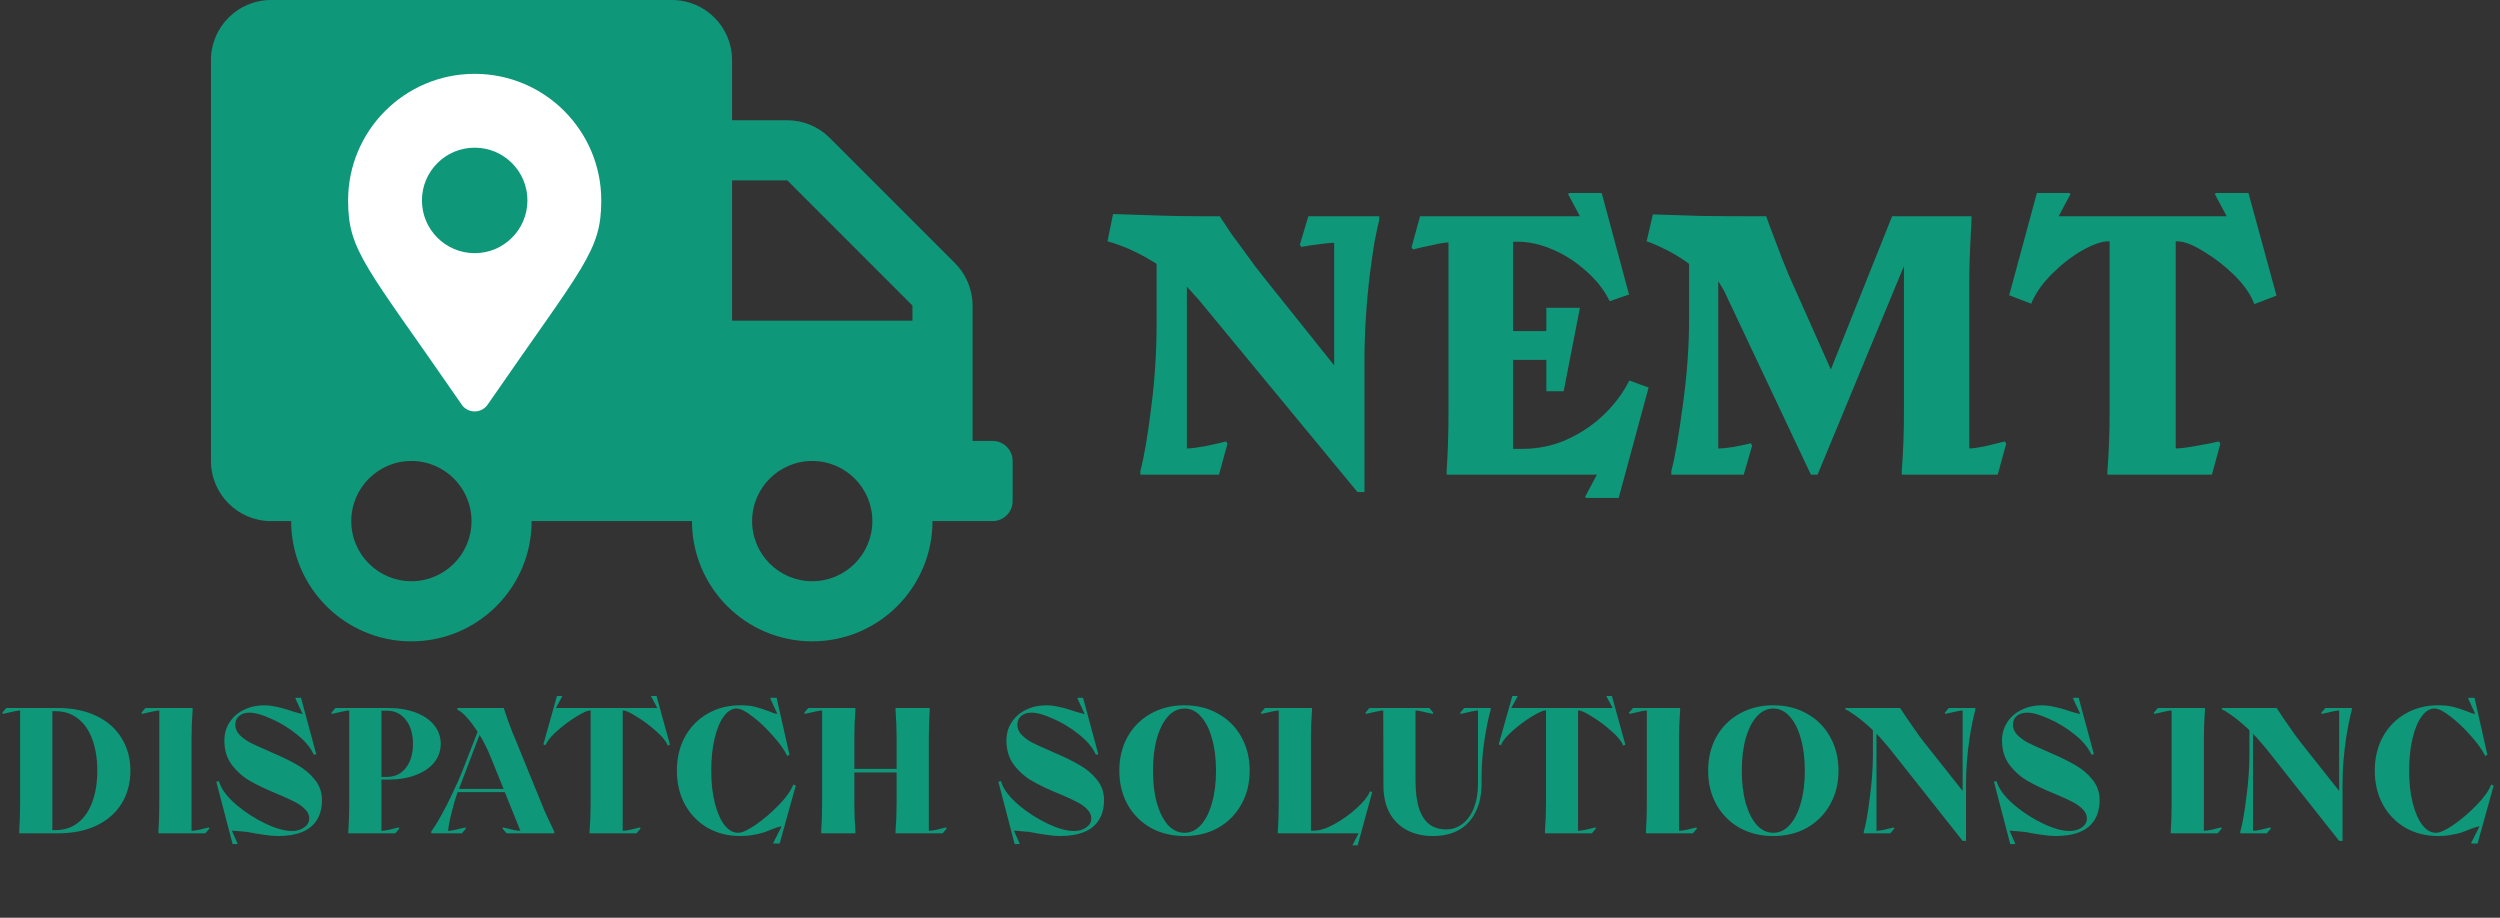
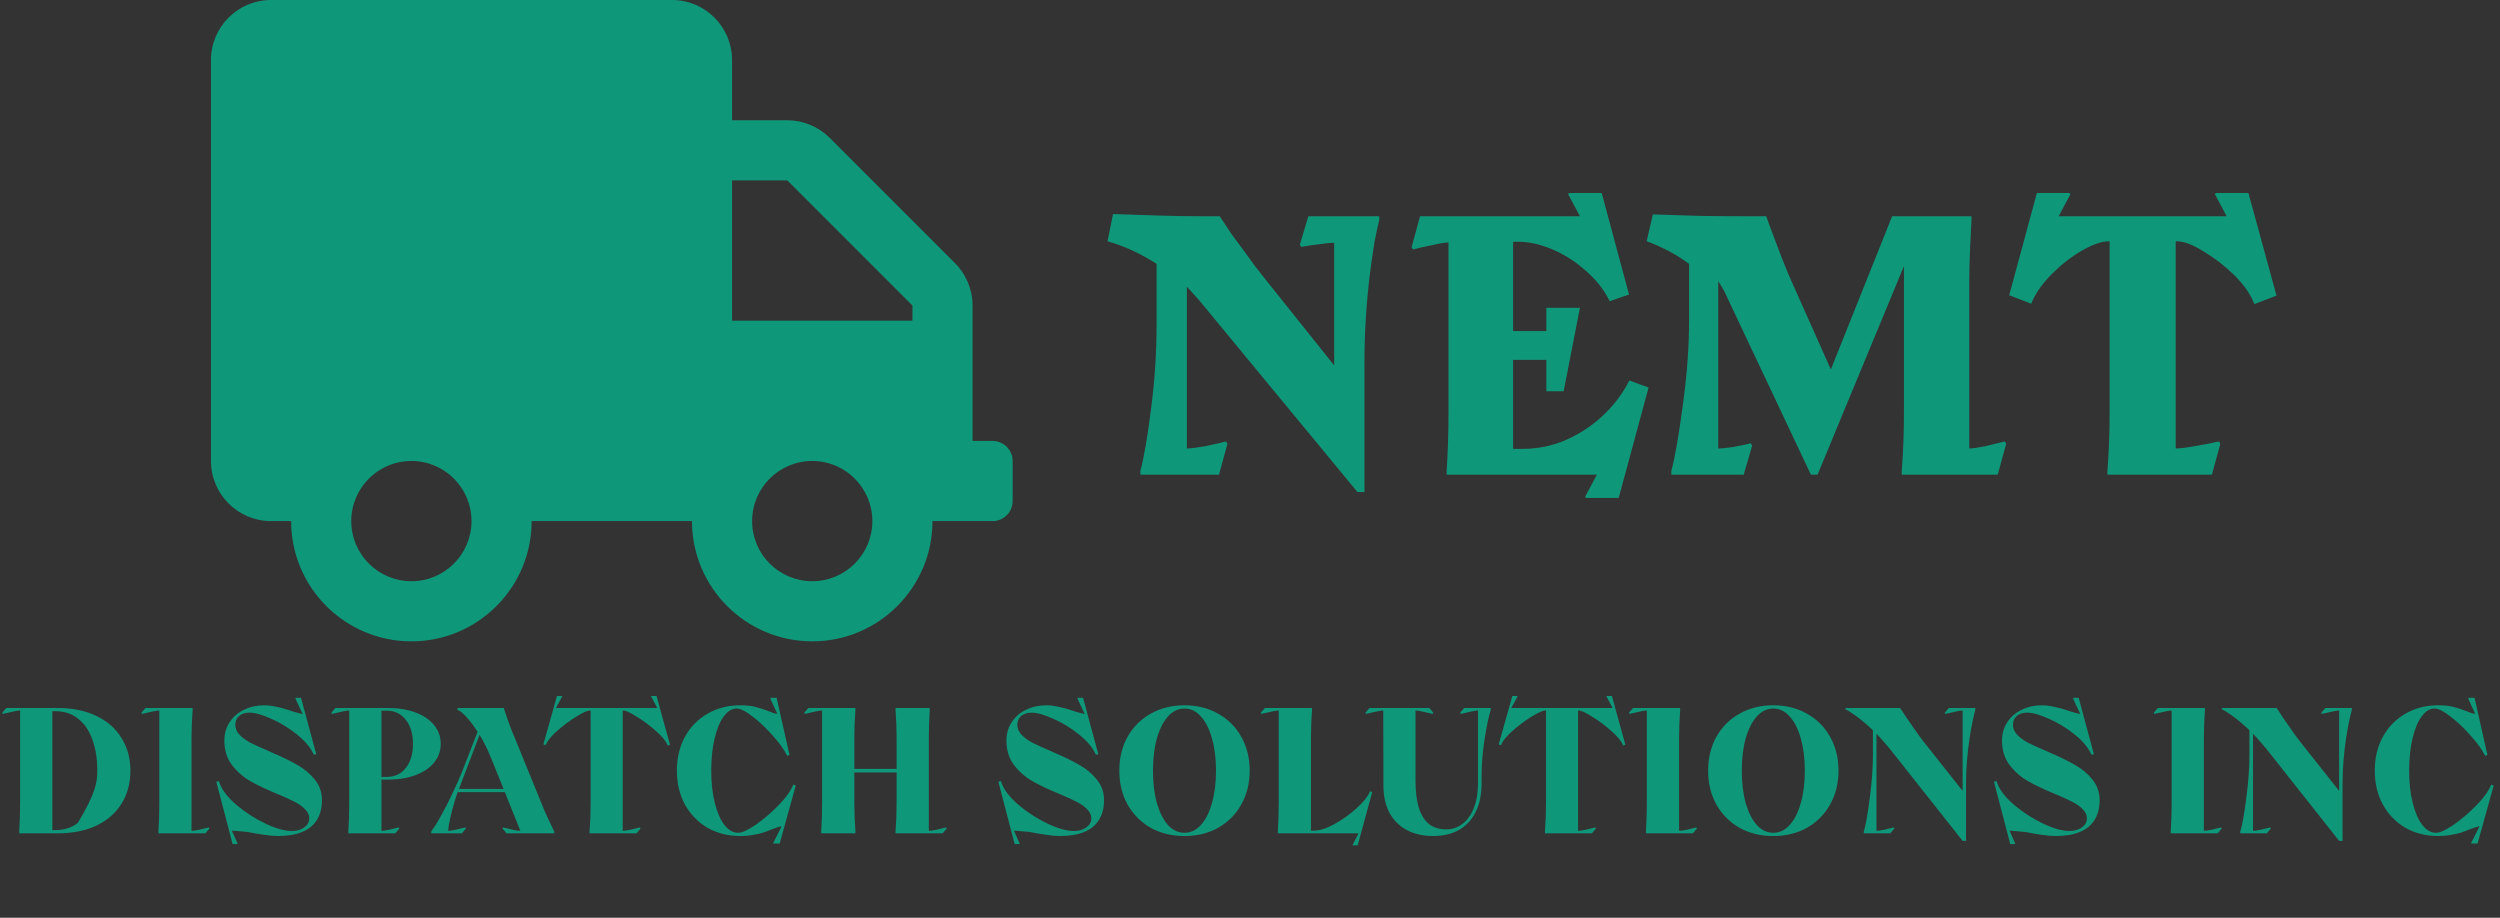
<svg xmlns="http://www.w3.org/2000/svg" width="237" height="87" viewBox="0 0 237 87" fill="none">
  <rect x="0" y="0" width="237" height="87" fill="#333333" stroke="none" />
-   <path d="M1.821 78.83C1.878 77.97 1.906 77.065 1.906 76.114V67.354C1.759 67.354 1.515 67.394 1.176 67.473C0.836 67.541 0.536 67.609 0.276 67.677L0.208 67.575L0.599 67.117H5.454C6.88 67.117 8.114 67.371 9.155 67.88C10.196 68.378 10.988 69.08 11.532 69.986C12.086 70.88 12.363 71.904 12.363 73.058C12.363 74.213 12.092 75.243 11.549 76.148C11.005 77.042 10.213 77.744 9.172 78.253C8.131 78.751 6.891 79 5.454 79H1.821V78.83ZM5.267 78.694C6.093 78.694 6.801 78.462 7.389 77.998C7.989 77.534 8.442 76.878 8.747 76.029C9.064 75.18 9.223 74.19 9.223 73.058C9.223 71.927 9.064 70.936 8.747 70.087C8.442 69.239 7.989 68.582 7.389 68.118C6.801 67.654 6.093 67.422 5.267 67.422H4.962V78.694H5.267ZM15.018 78.83C15.074 77.97 15.102 77.065 15.102 76.114V67.354C14.955 67.354 14.712 67.394 14.373 67.473C14.033 67.541 13.733 67.609 13.473 67.677L13.405 67.575L13.795 67.117H18.26V67.286C18.192 68.214 18.158 69.12 18.158 70.002V78.762C18.305 78.762 18.549 78.728 18.888 78.66C19.228 78.581 19.528 78.508 19.788 78.44L19.856 78.542L19.465 79H15.018V78.83ZM26.363 79.255C25.967 79.255 25.52 79.215 25.022 79.136C24.524 79.068 23.992 78.977 23.426 78.864C23.143 78.842 22.877 78.819 22.628 78.796C22.379 78.774 22.164 78.757 21.983 78.745L22.526 79.985L22.509 80.019H22.051L20.506 74.111L20.744 74.043L20.863 74.365C21.123 74.999 21.66 75.661 22.475 76.352C23.302 77.042 24.201 77.619 25.175 78.083C26.159 78.547 26.991 78.779 27.67 78.779C28.134 78.779 28.525 78.666 28.841 78.44C29.158 78.213 29.317 77.93 29.317 77.591C29.317 77.274 29.192 76.991 28.943 76.742C28.706 76.482 28.389 76.25 27.993 76.046C27.608 75.842 27.11 75.61 26.499 75.35C26.453 75.327 26.408 75.31 26.363 75.299C26.329 75.276 26.289 75.26 26.244 75.248C25.237 74.829 24.394 74.428 23.715 74.043C23.047 73.658 22.47 73.149 21.983 72.515C21.508 71.881 21.27 71.112 21.27 70.206C21.27 69.561 21.434 68.984 21.762 68.475C22.102 67.954 22.56 67.558 23.137 67.286C23.715 67.003 24.348 66.862 25.039 66.862C25.333 66.862 25.627 66.89 25.922 66.947C26.227 67.003 26.527 67.071 26.821 67.15C27.116 67.23 27.404 67.32 27.687 67.422C27.88 67.479 28.055 67.53 28.213 67.575C28.383 67.62 28.542 67.66 28.689 67.694L28.01 66.234L28.027 66.149H28.536L29.979 71.496L29.758 71.547L29.69 71.428C29.396 70.806 28.87 70.195 28.111 69.595C27.364 68.995 26.561 68.508 25.701 68.135C24.852 67.75 24.167 67.558 23.647 67.558C23.239 67.558 22.911 67.665 22.662 67.88C22.424 68.084 22.305 68.361 22.305 68.712C22.305 69.052 22.436 69.363 22.696 69.646C22.968 69.929 23.313 70.184 23.732 70.41C24.162 70.625 24.71 70.874 25.378 71.157L25.565 71.242L25.786 71.344C26.77 71.762 27.58 72.159 28.213 72.532C28.858 72.894 29.402 73.353 29.843 73.907C30.296 74.462 30.522 75.107 30.522 75.842C30.522 76.601 30.358 77.234 30.03 77.744C29.713 78.253 29.243 78.632 28.621 78.881C28.01 79.13 27.257 79.255 26.363 79.255ZM33.022 78.83C33.078 77.97 33.107 77.065 33.107 76.114V67.354C32.96 67.354 32.716 67.394 32.377 67.473C32.037 67.541 31.737 67.609 31.477 67.677L31.409 67.575L31.8 67.117H36.774C37.758 67.117 38.63 67.258 39.388 67.541C40.146 67.824 40.735 68.226 41.154 68.746C41.572 69.255 41.782 69.844 41.782 70.512C41.782 71.18 41.572 71.774 41.154 72.294C40.735 72.804 40.146 73.2 39.388 73.483C38.63 73.766 37.758 73.907 36.774 73.907H36.163V78.762C36.31 78.762 36.553 78.728 36.893 78.66C37.232 78.581 37.532 78.508 37.792 78.44L37.86 78.542L37.47 79H33.022V78.83ZM36.672 73.652C37.419 73.652 38.019 73.37 38.471 72.804C38.924 72.226 39.15 71.468 39.15 70.529C39.15 69.578 38.924 68.814 38.471 68.237C38.019 67.66 37.419 67.371 36.672 67.371H36.163V73.652H36.672ZM40.88 78.83C40.993 78.672 41.134 78.462 41.304 78.202C41.474 77.93 41.638 77.647 41.797 77.353C42.17 76.697 42.538 75.978 42.9 75.197C43.273 74.416 43.573 73.743 43.8 73.177L45.277 69.374C44.982 68.91 44.682 68.503 44.377 68.152C44.071 67.79 43.794 67.53 43.545 67.371C43.511 67.36 43.477 67.349 43.443 67.337C43.409 67.314 43.381 67.298 43.358 67.286L43.375 67.117C43.953 67.117 44.524 67.117 45.09 67.117C45.667 67.117 46.244 67.117 46.822 67.117H47.755C48.117 68.237 48.468 69.188 48.808 69.969L51.405 76.335C51.541 76.686 51.682 77.014 51.83 77.319C51.931 77.534 52.039 77.766 52.152 78.015C52.277 78.264 52.407 78.536 52.543 78.83V79H48.027L47.636 78.542L47.704 78.44L47.976 78.508C48.225 78.576 48.48 78.638 48.74 78.694C49.011 78.74 49.21 78.762 49.334 78.762L47.857 75.095H43.392C43.324 75.254 43.268 75.412 43.222 75.571C43.177 75.729 43.126 75.893 43.07 76.063C42.742 77.206 42.544 78.106 42.476 78.762C42.589 78.762 42.776 78.74 43.036 78.694C43.307 78.638 43.568 78.576 43.817 78.508C43.873 78.496 43.924 78.485 43.969 78.474C44.015 78.462 44.06 78.451 44.105 78.44L44.173 78.542L43.783 79H40.88V78.83ZM47.738 74.79L46.516 71.768C46.505 71.757 46.493 71.74 46.482 71.717C46.482 71.695 46.476 71.672 46.465 71.649C46.318 71.287 46.16 70.942 45.99 70.614C45.82 70.274 45.645 69.957 45.463 69.663L43.511 74.79H47.738ZM63.309 70.681L63.275 70.614C63.117 70.229 62.749 69.787 62.172 69.29C61.606 68.78 61.006 68.333 60.372 67.948C59.75 67.552 59.325 67.354 59.099 67.354H59.031V78.762C59.178 78.762 59.422 78.728 59.761 78.66C60.101 78.581 60.401 78.508 60.661 78.44L60.729 78.542L60.338 79H55.891V78.83C55.959 77.97 55.992 77.065 55.992 76.114V67.354H55.925C55.698 67.354 55.268 67.546 54.634 67.931C54.012 68.316 53.412 68.763 52.835 69.272C52.269 69.77 51.907 70.206 51.748 70.58L51.731 70.648L51.511 70.563L52.801 65.979H53.293L53.31 65.996L52.699 67.117H62.308L61.714 65.996L61.73 65.979H62.24L63.513 70.597L63.309 70.681ZM64.167 73.058C64.167 71.859 64.422 70.789 64.931 69.85C65.452 68.91 66.165 68.18 67.07 67.66C67.987 67.128 69.022 66.862 70.177 66.862C70.754 66.862 71.235 66.913 71.62 67.015C72.016 67.117 72.434 67.252 72.876 67.422C73.023 67.479 73.165 67.535 73.3 67.592C73.436 67.637 73.566 67.665 73.691 67.677L73.029 66.234L73.046 66.149H73.623L74.845 71.564L74.624 71.649C74.353 71.083 73.9 70.45 73.266 69.748C72.644 69.035 72.004 68.429 71.348 67.931C70.703 67.422 70.199 67.167 69.837 67.167C69.384 67.167 68.977 67.416 68.615 67.914C68.253 68.401 67.964 69.091 67.749 69.986C67.534 70.88 67.427 71.904 67.427 73.058C67.427 74.213 67.54 75.237 67.766 76.131C67.992 77.025 68.298 77.721 68.683 78.219C69.067 78.706 69.498 78.949 69.973 78.949C70.358 78.949 70.924 78.689 71.671 78.168C72.429 77.636 73.153 77.014 73.844 76.301C74.534 75.588 74.987 74.948 75.202 74.382L75.439 74.467L73.912 79.968H73.317V79.883L74.098 78.338C73.974 78.349 73.832 78.383 73.674 78.44C73.527 78.496 73.368 78.553 73.198 78.609C72.927 78.723 72.644 78.83 72.35 78.932C72.055 79.023 71.727 79.096 71.365 79.153C71.003 79.221 70.607 79.255 70.177 79.255C69.022 79.255 67.987 78.994 67.07 78.474C66.165 77.942 65.452 77.206 64.931 76.267C64.422 75.327 64.167 74.258 64.167 73.058ZM89.751 78.542L89.361 79H84.896V78.83C84.964 77.97 84.998 77.065 84.998 76.114V73.228H80.991V76.114C80.991 76.986 81.025 77.891 81.093 78.83V79H77.85V78.83C77.907 77.97 77.935 77.065 77.935 76.114V67.354C77.788 67.354 77.545 67.394 77.205 67.473C76.866 67.541 76.566 67.609 76.306 67.677L76.238 67.575L76.628 67.117H81.093V67.286C81.025 68.214 80.991 69.12 80.991 70.002V72.888H84.998V70.002C84.998 69.04 84.964 68.135 84.896 67.286V67.117H88.138V67.286C88.082 68.214 88.053 69.12 88.053 70.002V78.762C88.2 78.762 88.444 78.728 88.783 78.66C89.123 78.581 89.423 78.508 89.683 78.44L89.751 78.542ZM100.502 79.255C100.106 79.255 99.659 79.215 99.161 79.136C98.663 79.068 98.131 78.977 97.565 78.864C97.282 78.842 97.016 78.819 96.767 78.796C96.519 78.774 96.303 78.757 96.122 78.745L96.666 79.985L96.649 80.019H96.19L94.645 74.111L94.883 74.043L95.002 74.365C95.262 74.999 95.8 75.661 96.615 76.352C97.441 77.042 98.341 77.619 99.314 78.083C100.299 78.547 101.13 78.779 101.81 78.779C102.274 78.779 102.664 78.666 102.981 78.44C103.298 78.213 103.456 77.93 103.456 77.591C103.456 77.274 103.332 76.991 103.083 76.742C102.845 76.482 102.528 76.25 102.132 76.046C101.747 75.842 101.249 75.61 100.638 75.35C100.593 75.327 100.548 75.31 100.502 75.299C100.468 75.276 100.429 75.26 100.384 75.248C99.376 74.829 98.533 74.428 97.854 74.043C97.186 73.658 96.609 73.149 96.122 72.515C95.647 71.881 95.409 71.112 95.409 70.206C95.409 69.561 95.573 68.984 95.902 68.475C96.241 67.954 96.7 67.558 97.277 67.286C97.854 67.003 98.488 66.862 99.178 66.862C99.472 66.862 99.767 66.89 100.061 66.947C100.367 67.003 100.666 67.071 100.961 67.15C101.255 67.23 101.544 67.32 101.827 67.422C102.019 67.479 102.194 67.53 102.353 67.575C102.523 67.62 102.681 67.66 102.828 67.694L102.149 66.234L102.166 66.149H102.675L104.118 71.496L103.898 71.547L103.83 71.428C103.535 70.806 103.009 70.195 102.251 69.595C101.504 68.995 100.7 68.508 99.84 68.135C98.991 67.75 98.307 67.558 97.786 67.558C97.379 67.558 97.05 67.665 96.802 67.88C96.564 68.084 96.445 68.361 96.445 68.712C96.445 69.052 96.575 69.363 96.835 69.646C97.107 69.929 97.452 70.184 97.871 70.41C98.301 70.625 98.85 70.874 99.518 71.157L99.704 71.242L99.925 71.344C100.91 71.762 101.719 72.159 102.353 72.532C102.998 72.894 103.541 73.353 103.983 73.907C104.435 74.462 104.662 75.107 104.662 75.842C104.662 76.601 104.497 77.234 104.169 77.744C103.852 78.253 103.383 78.632 102.76 78.881C102.149 79.13 101.396 79.255 100.502 79.255ZM112.29 79.255C111.091 79.255 110.021 78.994 109.082 78.474C108.154 77.942 107.424 77.206 106.892 76.267C106.371 75.327 106.111 74.258 106.111 73.058C106.111 71.859 106.371 70.789 106.892 69.85C107.424 68.91 108.154 68.18 109.082 67.66C110.021 67.128 111.091 66.862 112.29 66.862C113.49 66.862 114.554 67.128 115.482 67.66C116.421 68.18 117.151 68.91 117.672 69.85C118.204 70.789 118.47 71.859 118.47 73.058C118.47 74.258 118.204 75.327 117.672 76.267C117.151 77.206 116.421 77.942 115.482 78.474C114.554 78.994 113.49 79.255 112.29 79.255ZM112.29 78.949C112.879 78.949 113.394 78.706 113.835 78.219C114.288 77.721 114.639 77.031 114.888 76.148C115.148 75.254 115.278 74.224 115.278 73.058C115.278 71.892 115.148 70.868 114.888 69.986C114.639 69.091 114.288 68.401 113.835 67.914C113.394 67.416 112.879 67.167 112.29 67.167C111.702 67.167 111.181 67.416 110.728 67.914C110.287 68.401 109.936 69.091 109.676 69.986C109.427 70.868 109.302 71.892 109.302 73.058C109.302 74.224 109.427 75.254 109.676 76.148C109.936 77.031 110.287 77.721 110.728 78.219C111.181 78.706 111.702 78.949 112.29 78.949ZM128.216 80.12L128.794 79H121.137V78.83C121.194 77.97 121.222 77.065 121.222 76.114V67.354C121.075 67.354 120.832 67.394 120.492 67.473C120.152 67.541 119.853 67.609 119.592 67.677L119.524 67.575L119.915 67.117H124.38V67.286C124.312 68.214 124.278 69.12 124.278 70.002V78.745H124.583C125.115 78.745 125.76 78.536 126.519 78.117C127.288 77.687 127.99 77.183 128.624 76.606C129.269 76.018 129.676 75.508 129.846 75.078L129.88 75.01L130.084 75.095L128.709 80.137H128.216V80.12ZM135.836 79.255C134.885 79.255 134.053 79.062 133.34 78.677C132.638 78.293 132.095 77.744 131.71 77.031C131.337 76.306 131.15 75.463 131.15 74.501L131.133 67.354C130.986 67.354 130.743 67.394 130.403 67.473C130.064 67.541 129.764 67.609 129.503 67.677L129.436 67.575L129.826 67.117H135.496L135.887 67.575L135.819 67.677C135.558 67.609 135.258 67.541 134.919 67.473C134.579 67.394 134.336 67.354 134.189 67.354V73.941C134.189 75.061 134.302 75.967 134.529 76.657C134.766 77.348 135.1 77.851 135.53 78.168C135.96 78.474 136.486 78.626 137.109 78.626C137.686 78.626 138.207 78.445 138.671 78.083C139.135 77.721 139.491 77.212 139.74 76.555C139.989 75.899 140.114 75.146 140.114 74.297V67.354C139.967 67.354 139.723 67.394 139.384 67.473C139.044 67.541 138.744 67.609 138.484 67.677L138.416 67.575L138.807 67.117H141.319V67.286C141.138 67.875 140.946 68.791 140.742 70.036C140.549 71.281 140.453 72.509 140.453 73.72V74.297C140.453 75.327 140.267 76.216 139.893 76.963C139.531 77.71 139.005 78.281 138.314 78.677C137.624 79.062 136.798 79.255 135.836 79.255ZM153.878 70.681L153.844 70.614C153.686 70.229 153.318 69.787 152.741 69.29C152.175 68.78 151.575 68.333 150.941 67.948C150.319 67.552 149.894 67.354 149.668 67.354H149.6V78.762C149.747 78.762 149.99 78.728 150.33 78.66C150.67 78.581 150.969 78.508 151.23 78.44L151.298 78.542L150.907 79H146.459V78.83C146.527 77.97 146.561 77.065 146.561 76.114V67.354H146.493C146.267 67.354 145.837 67.546 145.203 67.931C144.581 68.316 143.981 68.763 143.404 69.272C142.838 69.77 142.476 70.206 142.317 70.58L142.3 70.648L142.079 70.563L143.37 65.979H143.862L143.879 65.996L143.268 67.117H152.876L152.282 65.996L152.299 65.979H152.809L154.082 70.597L153.878 70.681ZM156.035 78.83C156.092 77.97 156.12 77.065 156.12 76.114V67.354C155.973 67.354 155.729 67.394 155.39 67.473C155.05 67.541 154.75 67.609 154.49 67.677L154.422 67.575L154.813 67.117H159.278V67.286C159.21 68.214 159.176 69.12 159.176 70.002V78.762C159.323 78.762 159.566 78.728 159.906 78.66C160.245 78.581 160.545 78.508 160.805 78.44L160.873 78.542L160.483 79H156.035V78.83ZM168.11 79.255C166.911 79.255 165.841 78.994 164.902 78.474C163.974 77.942 163.244 77.206 162.712 76.267C162.191 75.327 161.931 74.258 161.931 73.058C161.931 71.859 162.191 70.789 162.712 69.85C163.244 68.91 163.974 68.18 164.902 67.66C165.841 67.128 166.911 66.862 168.11 66.862C169.31 66.862 170.374 67.128 171.302 67.66C172.241 68.18 172.971 68.91 173.492 69.85C174.024 70.789 174.29 71.859 174.29 73.058C174.29 74.258 174.024 75.327 173.492 76.267C172.971 77.206 172.241 77.942 171.302 78.474C170.374 78.994 169.31 79.255 168.11 79.255ZM168.11 78.949C168.699 78.949 169.214 78.706 169.655 78.219C170.108 77.721 170.459 77.031 170.708 76.148C170.968 75.254 171.098 74.224 171.098 73.058C171.098 71.892 170.968 70.868 170.708 69.986C170.459 69.091 170.108 68.401 169.655 67.914C169.214 67.416 168.699 67.167 168.11 67.167C167.522 67.167 167.001 67.416 166.549 67.914C166.107 68.401 165.756 69.091 165.496 69.986C165.247 70.868 165.122 71.892 165.122 73.058C165.122 74.224 165.247 75.254 165.496 76.148C165.756 77.031 166.107 77.721 166.549 78.219C167.001 78.706 167.522 78.949 168.11 78.949ZM179.113 70.936C178.898 70.676 178.689 70.433 178.485 70.206C178.281 69.969 178.083 69.754 177.891 69.561V78.762C178.038 78.762 178.281 78.728 178.621 78.66C178.96 78.581 179.26 78.508 179.521 78.44L179.589 78.542L179.198 79H176.686V78.83C176.867 78.264 177.053 77.223 177.246 75.707C177.45 74.179 177.551 72.826 177.551 71.649V69.222C176.782 68.486 176.035 67.892 175.31 67.439C175.243 67.405 175.18 67.371 175.124 67.337C175.056 67.303 174.994 67.275 174.937 67.252L174.954 67.117C175.678 67.117 176.403 67.117 177.127 67.117C177.863 67.117 178.593 67.117 179.317 67.117H180.132C180.324 67.411 180.522 67.711 180.726 68.016C180.941 68.322 181.156 68.633 181.371 68.95C181.575 69.233 181.762 69.499 181.931 69.748C182.112 69.986 182.277 70.201 182.424 70.393L186.057 74.977V67.354C185.909 67.354 185.666 67.394 185.327 67.473C184.987 67.541 184.687 67.609 184.427 67.677L184.359 67.575L184.749 67.117H187.262V67.286C187.171 67.603 187.081 67.988 186.99 68.441C186.9 68.882 186.809 69.386 186.719 69.951C186.492 71.479 186.379 72.911 186.379 74.247V79.713H186.057L179.113 70.936ZM194.884 79.255C194.488 79.255 194.041 79.215 193.543 79.136C193.045 79.068 192.513 78.977 191.947 78.864C191.664 78.842 191.398 78.819 191.149 78.796C190.9 78.774 190.685 78.757 190.504 78.745L191.048 79.985L191.031 80.019H190.572L189.027 74.111L189.265 74.043L189.384 74.365C189.644 74.999 190.182 75.661 190.997 76.352C191.823 77.042 192.723 77.619 193.696 78.083C194.681 78.547 195.512 78.779 196.191 78.779C196.655 78.779 197.046 78.666 197.363 78.44C197.68 78.213 197.838 77.93 197.838 77.591C197.838 77.274 197.714 76.991 197.465 76.742C197.227 76.482 196.91 76.25 196.514 76.046C196.129 75.842 195.631 75.61 195.02 75.35C194.975 75.327 194.93 75.31 194.884 75.299C194.85 75.276 194.811 75.26 194.765 75.248C193.758 74.829 192.915 74.428 192.236 74.043C191.568 73.658 190.991 73.149 190.504 72.515C190.029 71.881 189.791 71.112 189.791 70.206C189.791 69.561 189.955 68.984 190.284 68.475C190.623 67.954 191.082 67.558 191.659 67.286C192.236 67.003 192.87 66.862 193.56 66.862C193.854 66.862 194.149 66.89 194.443 66.947C194.748 67.003 195.048 67.071 195.343 67.15C195.637 67.23 195.925 67.32 196.208 67.422C196.401 67.479 196.576 67.53 196.735 67.575C196.904 67.62 197.063 67.66 197.21 67.694L196.531 66.234L196.548 66.149H197.057L198.5 71.496L198.28 71.547L198.212 71.428C197.917 70.806 197.391 70.195 196.633 69.595C195.886 68.995 195.082 68.508 194.222 68.135C193.373 67.75 192.689 67.558 192.168 67.558C191.761 67.558 191.432 67.665 191.183 67.88C190.946 68.084 190.827 68.361 190.827 68.712C190.827 69.052 190.957 69.363 191.217 69.646C191.489 69.929 191.834 70.184 192.253 70.41C192.683 70.625 193.232 70.874 193.9 71.157L194.086 71.242L194.307 71.344C195.292 71.762 196.101 72.159 196.735 72.532C197.38 72.894 197.923 73.353 198.364 73.907C198.817 74.462 199.043 75.107 199.043 75.842C199.043 76.601 198.879 77.234 198.551 77.744C198.234 78.253 197.765 78.632 197.142 78.881C196.531 79.13 195.778 79.255 194.884 79.255ZM205.787 78.83C205.844 77.97 205.872 77.065 205.872 76.114V67.354C205.725 67.354 205.482 67.394 205.142 67.473C204.803 67.541 204.503 67.609 204.243 67.677L204.175 67.575L204.565 67.117H209.03V67.286C208.962 68.214 208.928 69.12 208.928 70.002V78.762C209.075 78.762 209.318 78.728 209.658 78.66C209.998 78.581 210.297 78.508 210.558 78.44L210.626 78.542L210.235 79H205.787V78.83ZM214.807 70.936C214.592 70.676 214.383 70.433 214.179 70.206C213.975 69.969 213.777 69.754 213.585 69.561V78.762C213.732 78.762 213.975 78.728 214.315 78.66C214.654 78.581 214.954 78.508 215.214 78.44L215.282 78.542L214.892 79H212.379V78.83C212.56 78.264 212.747 77.223 212.94 75.707C213.143 74.179 213.245 72.826 213.245 71.649V69.222C212.475 68.486 211.729 67.892 211.004 67.439C210.936 67.405 210.874 67.371 210.817 67.337C210.75 67.303 210.687 67.275 210.631 67.252L210.648 67.117C211.372 67.117 212.096 67.117 212.821 67.117C213.556 67.117 214.286 67.117 215.011 67.117H215.826C216.018 67.411 216.216 67.711 216.42 68.016C216.635 68.322 216.85 68.633 217.065 68.95C217.269 69.233 217.455 69.499 217.625 69.748C217.806 69.986 217.97 70.201 218.117 70.393L221.75 74.977V67.354C221.603 67.354 221.36 67.394 221.02 67.473C220.681 67.541 220.381 67.609 220.121 67.677L220.053 67.575L220.443 67.117H222.956V67.286C222.865 67.603 222.775 67.988 222.684 68.441C222.593 68.882 222.503 69.386 222.412 69.951C222.186 71.479 222.073 72.911 222.073 74.247V79.713H221.75L214.807 70.936ZM225.128 73.058C225.128 71.859 225.383 70.789 225.892 69.85C226.413 68.91 227.126 68.18 228.031 67.66C228.948 67.128 229.984 66.862 231.138 66.862C231.715 66.862 232.196 66.913 232.581 67.015C232.977 67.117 233.396 67.252 233.837 67.422C233.985 67.479 234.126 67.535 234.262 67.592C234.398 67.637 234.528 67.665 234.652 67.677L233.99 66.234L234.007 66.149H234.584L235.807 71.564L235.586 71.649C235.314 71.083 234.862 70.45 234.228 69.748C233.605 69.035 232.966 68.429 232.31 67.931C231.664 67.422 231.161 67.167 230.799 67.167C230.346 67.167 229.938 67.416 229.576 67.914C229.214 68.401 228.926 69.091 228.711 69.986C228.495 70.88 228.388 71.904 228.388 73.058C228.388 74.213 228.501 75.237 228.727 76.131C228.954 77.025 229.259 77.721 229.644 78.219C230.029 78.706 230.459 78.949 230.934 78.949C231.319 78.949 231.885 78.689 232.632 78.168C233.39 77.636 234.115 77.014 234.805 76.301C235.495 75.588 235.948 74.948 236.163 74.382L236.401 74.467L234.873 79.968H234.279V79.883L235.06 78.338C234.935 78.349 234.794 78.383 234.635 78.44C234.488 78.496 234.33 78.553 234.16 78.609C233.888 78.723 233.605 78.83 233.311 78.932C233.017 79.023 232.689 79.096 232.326 79.153C231.964 79.221 231.568 79.255 231.138 79.255C229.984 79.255 228.948 78.994 228.031 78.474C227.126 77.942 226.413 77.206 225.892 76.267C225.383 75.327 225.128 74.258 225.128 73.058Z" fill="#0F9779" />
+   <path d="M1.821 78.83C1.878 77.97 1.906 77.065 1.906 76.114V67.354C1.759 67.354 1.515 67.394 1.176 67.473C0.836 67.541 0.536 67.609 0.276 67.677L0.208 67.575L0.599 67.117H5.454C6.88 67.117 8.114 67.371 9.155 67.88C10.196 68.378 10.988 69.08 11.532 69.986C12.086 70.88 12.363 71.904 12.363 73.058C12.363 74.213 12.092 75.243 11.549 76.148C11.005 77.042 10.213 77.744 9.172 78.253C8.131 78.751 6.891 79 5.454 79H1.821V78.83ZM5.267 78.694C6.093 78.694 6.801 78.462 7.389 77.998C9.064 75.18 9.223 74.19 9.223 73.058C9.223 71.927 9.064 70.936 8.747 70.087C8.442 69.239 7.989 68.582 7.389 68.118C6.801 67.654 6.093 67.422 5.267 67.422H4.962V78.694H5.267ZM15.018 78.83C15.074 77.97 15.102 77.065 15.102 76.114V67.354C14.955 67.354 14.712 67.394 14.373 67.473C14.033 67.541 13.733 67.609 13.473 67.677L13.405 67.575L13.795 67.117H18.26V67.286C18.192 68.214 18.158 69.12 18.158 70.002V78.762C18.305 78.762 18.549 78.728 18.888 78.66C19.228 78.581 19.528 78.508 19.788 78.44L19.856 78.542L19.465 79H15.018V78.83ZM26.363 79.255C25.967 79.255 25.52 79.215 25.022 79.136C24.524 79.068 23.992 78.977 23.426 78.864C23.143 78.842 22.877 78.819 22.628 78.796C22.379 78.774 22.164 78.757 21.983 78.745L22.526 79.985L22.509 80.019H22.051L20.506 74.111L20.744 74.043L20.863 74.365C21.123 74.999 21.66 75.661 22.475 76.352C23.302 77.042 24.201 77.619 25.175 78.083C26.159 78.547 26.991 78.779 27.67 78.779C28.134 78.779 28.525 78.666 28.841 78.44C29.158 78.213 29.317 77.93 29.317 77.591C29.317 77.274 29.192 76.991 28.943 76.742C28.706 76.482 28.389 76.25 27.993 76.046C27.608 75.842 27.11 75.61 26.499 75.35C26.453 75.327 26.408 75.31 26.363 75.299C26.329 75.276 26.289 75.26 26.244 75.248C25.237 74.829 24.394 74.428 23.715 74.043C23.047 73.658 22.47 73.149 21.983 72.515C21.508 71.881 21.27 71.112 21.27 70.206C21.27 69.561 21.434 68.984 21.762 68.475C22.102 67.954 22.56 67.558 23.137 67.286C23.715 67.003 24.348 66.862 25.039 66.862C25.333 66.862 25.627 66.89 25.922 66.947C26.227 67.003 26.527 67.071 26.821 67.15C27.116 67.23 27.404 67.32 27.687 67.422C27.88 67.479 28.055 67.53 28.213 67.575C28.383 67.62 28.542 67.66 28.689 67.694L28.01 66.234L28.027 66.149H28.536L29.979 71.496L29.758 71.547L29.69 71.428C29.396 70.806 28.87 70.195 28.111 69.595C27.364 68.995 26.561 68.508 25.701 68.135C24.852 67.75 24.167 67.558 23.647 67.558C23.239 67.558 22.911 67.665 22.662 67.88C22.424 68.084 22.305 68.361 22.305 68.712C22.305 69.052 22.436 69.363 22.696 69.646C22.968 69.929 23.313 70.184 23.732 70.41C24.162 70.625 24.71 70.874 25.378 71.157L25.565 71.242L25.786 71.344C26.77 71.762 27.58 72.159 28.213 72.532C28.858 72.894 29.402 73.353 29.843 73.907C30.296 74.462 30.522 75.107 30.522 75.842C30.522 76.601 30.358 77.234 30.03 77.744C29.713 78.253 29.243 78.632 28.621 78.881C28.01 79.13 27.257 79.255 26.363 79.255ZM33.022 78.83C33.078 77.97 33.107 77.065 33.107 76.114V67.354C32.96 67.354 32.716 67.394 32.377 67.473C32.037 67.541 31.737 67.609 31.477 67.677L31.409 67.575L31.8 67.117H36.774C37.758 67.117 38.63 67.258 39.388 67.541C40.146 67.824 40.735 68.226 41.154 68.746C41.572 69.255 41.782 69.844 41.782 70.512C41.782 71.18 41.572 71.774 41.154 72.294C40.735 72.804 40.146 73.2 39.388 73.483C38.63 73.766 37.758 73.907 36.774 73.907H36.163V78.762C36.31 78.762 36.553 78.728 36.893 78.66C37.232 78.581 37.532 78.508 37.792 78.44L37.86 78.542L37.47 79H33.022V78.83ZM36.672 73.652C37.419 73.652 38.019 73.37 38.471 72.804C38.924 72.226 39.15 71.468 39.15 70.529C39.15 69.578 38.924 68.814 38.471 68.237C38.019 67.66 37.419 67.371 36.672 67.371H36.163V73.652H36.672ZM40.88 78.83C40.993 78.672 41.134 78.462 41.304 78.202C41.474 77.93 41.638 77.647 41.797 77.353C42.17 76.697 42.538 75.978 42.9 75.197C43.273 74.416 43.573 73.743 43.8 73.177L45.277 69.374C44.982 68.91 44.682 68.503 44.377 68.152C44.071 67.79 43.794 67.53 43.545 67.371C43.511 67.36 43.477 67.349 43.443 67.337C43.409 67.314 43.381 67.298 43.358 67.286L43.375 67.117C43.953 67.117 44.524 67.117 45.09 67.117C45.667 67.117 46.244 67.117 46.822 67.117H47.755C48.117 68.237 48.468 69.188 48.808 69.969L51.405 76.335C51.541 76.686 51.682 77.014 51.83 77.319C51.931 77.534 52.039 77.766 52.152 78.015C52.277 78.264 52.407 78.536 52.543 78.83V79H48.027L47.636 78.542L47.704 78.44L47.976 78.508C48.225 78.576 48.48 78.638 48.74 78.694C49.011 78.74 49.21 78.762 49.334 78.762L47.857 75.095H43.392C43.324 75.254 43.268 75.412 43.222 75.571C43.177 75.729 43.126 75.893 43.07 76.063C42.742 77.206 42.544 78.106 42.476 78.762C42.589 78.762 42.776 78.74 43.036 78.694C43.307 78.638 43.568 78.576 43.817 78.508C43.873 78.496 43.924 78.485 43.969 78.474C44.015 78.462 44.06 78.451 44.105 78.44L44.173 78.542L43.783 79H40.88V78.83ZM47.738 74.79L46.516 71.768C46.505 71.757 46.493 71.74 46.482 71.717C46.482 71.695 46.476 71.672 46.465 71.649C46.318 71.287 46.16 70.942 45.99 70.614C45.82 70.274 45.645 69.957 45.463 69.663L43.511 74.79H47.738ZM63.309 70.681L63.275 70.614C63.117 70.229 62.749 69.787 62.172 69.29C61.606 68.78 61.006 68.333 60.372 67.948C59.75 67.552 59.325 67.354 59.099 67.354H59.031V78.762C59.178 78.762 59.422 78.728 59.761 78.66C60.101 78.581 60.401 78.508 60.661 78.44L60.729 78.542L60.338 79H55.891V78.83C55.959 77.97 55.992 77.065 55.992 76.114V67.354H55.925C55.698 67.354 55.268 67.546 54.634 67.931C54.012 68.316 53.412 68.763 52.835 69.272C52.269 69.77 51.907 70.206 51.748 70.58L51.731 70.648L51.511 70.563L52.801 65.979H53.293L53.31 65.996L52.699 67.117H62.308L61.714 65.996L61.73 65.979H62.24L63.513 70.597L63.309 70.681ZM64.167 73.058C64.167 71.859 64.422 70.789 64.931 69.85C65.452 68.91 66.165 68.18 67.07 67.66C67.987 67.128 69.022 66.862 70.177 66.862C70.754 66.862 71.235 66.913 71.62 67.015C72.016 67.117 72.434 67.252 72.876 67.422C73.023 67.479 73.165 67.535 73.3 67.592C73.436 67.637 73.566 67.665 73.691 67.677L73.029 66.234L73.046 66.149H73.623L74.845 71.564L74.624 71.649C74.353 71.083 73.9 70.45 73.266 69.748C72.644 69.035 72.004 68.429 71.348 67.931C70.703 67.422 70.199 67.167 69.837 67.167C69.384 67.167 68.977 67.416 68.615 67.914C68.253 68.401 67.964 69.091 67.749 69.986C67.534 70.88 67.427 71.904 67.427 73.058C67.427 74.213 67.54 75.237 67.766 76.131C67.992 77.025 68.298 77.721 68.683 78.219C69.067 78.706 69.498 78.949 69.973 78.949C70.358 78.949 70.924 78.689 71.671 78.168C72.429 77.636 73.153 77.014 73.844 76.301C74.534 75.588 74.987 74.948 75.202 74.382L75.439 74.467L73.912 79.968H73.317V79.883L74.098 78.338C73.974 78.349 73.832 78.383 73.674 78.44C73.527 78.496 73.368 78.553 73.198 78.609C72.927 78.723 72.644 78.83 72.35 78.932C72.055 79.023 71.727 79.096 71.365 79.153C71.003 79.221 70.607 79.255 70.177 79.255C69.022 79.255 67.987 78.994 67.07 78.474C66.165 77.942 65.452 77.206 64.931 76.267C64.422 75.327 64.167 74.258 64.167 73.058ZM89.751 78.542L89.361 79H84.896V78.83C84.964 77.97 84.998 77.065 84.998 76.114V73.228H80.991V76.114C80.991 76.986 81.025 77.891 81.093 78.83V79H77.85V78.83C77.907 77.97 77.935 77.065 77.935 76.114V67.354C77.788 67.354 77.545 67.394 77.205 67.473C76.866 67.541 76.566 67.609 76.306 67.677L76.238 67.575L76.628 67.117H81.093V67.286C81.025 68.214 80.991 69.12 80.991 70.002V72.888H84.998V70.002C84.998 69.04 84.964 68.135 84.896 67.286V67.117H88.138V67.286C88.082 68.214 88.053 69.12 88.053 70.002V78.762C88.2 78.762 88.444 78.728 88.783 78.66C89.123 78.581 89.423 78.508 89.683 78.44L89.751 78.542ZM100.502 79.255C100.106 79.255 99.659 79.215 99.161 79.136C98.663 79.068 98.131 78.977 97.565 78.864C97.282 78.842 97.016 78.819 96.767 78.796C96.519 78.774 96.303 78.757 96.122 78.745L96.666 79.985L96.649 80.019H96.19L94.645 74.111L94.883 74.043L95.002 74.365C95.262 74.999 95.8 75.661 96.615 76.352C97.441 77.042 98.341 77.619 99.314 78.083C100.299 78.547 101.13 78.779 101.81 78.779C102.274 78.779 102.664 78.666 102.981 78.44C103.298 78.213 103.456 77.93 103.456 77.591C103.456 77.274 103.332 76.991 103.083 76.742C102.845 76.482 102.528 76.25 102.132 76.046C101.747 75.842 101.249 75.61 100.638 75.35C100.593 75.327 100.548 75.31 100.502 75.299C100.468 75.276 100.429 75.26 100.384 75.248C99.376 74.829 98.533 74.428 97.854 74.043C97.186 73.658 96.609 73.149 96.122 72.515C95.647 71.881 95.409 71.112 95.409 70.206C95.409 69.561 95.573 68.984 95.902 68.475C96.241 67.954 96.7 67.558 97.277 67.286C97.854 67.003 98.488 66.862 99.178 66.862C99.472 66.862 99.767 66.89 100.061 66.947C100.367 67.003 100.666 67.071 100.961 67.15C101.255 67.23 101.544 67.32 101.827 67.422C102.019 67.479 102.194 67.53 102.353 67.575C102.523 67.62 102.681 67.66 102.828 67.694L102.149 66.234L102.166 66.149H102.675L104.118 71.496L103.898 71.547L103.83 71.428C103.535 70.806 103.009 70.195 102.251 69.595C101.504 68.995 100.7 68.508 99.84 68.135C98.991 67.75 98.307 67.558 97.786 67.558C97.379 67.558 97.05 67.665 96.802 67.88C96.564 68.084 96.445 68.361 96.445 68.712C96.445 69.052 96.575 69.363 96.835 69.646C97.107 69.929 97.452 70.184 97.871 70.41C98.301 70.625 98.85 70.874 99.518 71.157L99.704 71.242L99.925 71.344C100.91 71.762 101.719 72.159 102.353 72.532C102.998 72.894 103.541 73.353 103.983 73.907C104.435 74.462 104.662 75.107 104.662 75.842C104.662 76.601 104.497 77.234 104.169 77.744C103.852 78.253 103.383 78.632 102.76 78.881C102.149 79.13 101.396 79.255 100.502 79.255ZM112.29 79.255C111.091 79.255 110.021 78.994 109.082 78.474C108.154 77.942 107.424 77.206 106.892 76.267C106.371 75.327 106.111 74.258 106.111 73.058C106.111 71.859 106.371 70.789 106.892 69.85C107.424 68.91 108.154 68.18 109.082 67.66C110.021 67.128 111.091 66.862 112.29 66.862C113.49 66.862 114.554 67.128 115.482 67.66C116.421 68.18 117.151 68.91 117.672 69.85C118.204 70.789 118.47 71.859 118.47 73.058C118.47 74.258 118.204 75.327 117.672 76.267C117.151 77.206 116.421 77.942 115.482 78.474C114.554 78.994 113.49 79.255 112.29 79.255ZM112.29 78.949C112.879 78.949 113.394 78.706 113.835 78.219C114.288 77.721 114.639 77.031 114.888 76.148C115.148 75.254 115.278 74.224 115.278 73.058C115.278 71.892 115.148 70.868 114.888 69.986C114.639 69.091 114.288 68.401 113.835 67.914C113.394 67.416 112.879 67.167 112.29 67.167C111.702 67.167 111.181 67.416 110.728 67.914C110.287 68.401 109.936 69.091 109.676 69.986C109.427 70.868 109.302 71.892 109.302 73.058C109.302 74.224 109.427 75.254 109.676 76.148C109.936 77.031 110.287 77.721 110.728 78.219C111.181 78.706 111.702 78.949 112.29 78.949ZM128.216 80.12L128.794 79H121.137V78.83C121.194 77.97 121.222 77.065 121.222 76.114V67.354C121.075 67.354 120.832 67.394 120.492 67.473C120.152 67.541 119.853 67.609 119.592 67.677L119.524 67.575L119.915 67.117H124.38V67.286C124.312 68.214 124.278 69.12 124.278 70.002V78.745H124.583C125.115 78.745 125.76 78.536 126.519 78.117C127.288 77.687 127.99 77.183 128.624 76.606C129.269 76.018 129.676 75.508 129.846 75.078L129.88 75.01L130.084 75.095L128.709 80.137H128.216V80.12ZM135.836 79.255C134.885 79.255 134.053 79.062 133.34 78.677C132.638 78.293 132.095 77.744 131.71 77.031C131.337 76.306 131.15 75.463 131.15 74.501L131.133 67.354C130.986 67.354 130.743 67.394 130.403 67.473C130.064 67.541 129.764 67.609 129.503 67.677L129.436 67.575L129.826 67.117H135.496L135.887 67.575L135.819 67.677C135.558 67.609 135.258 67.541 134.919 67.473C134.579 67.394 134.336 67.354 134.189 67.354V73.941C134.189 75.061 134.302 75.967 134.529 76.657C134.766 77.348 135.1 77.851 135.53 78.168C135.96 78.474 136.486 78.626 137.109 78.626C137.686 78.626 138.207 78.445 138.671 78.083C139.135 77.721 139.491 77.212 139.74 76.555C139.989 75.899 140.114 75.146 140.114 74.297V67.354C139.967 67.354 139.723 67.394 139.384 67.473C139.044 67.541 138.744 67.609 138.484 67.677L138.416 67.575L138.807 67.117H141.319V67.286C141.138 67.875 140.946 68.791 140.742 70.036C140.549 71.281 140.453 72.509 140.453 73.72V74.297C140.453 75.327 140.267 76.216 139.893 76.963C139.531 77.71 139.005 78.281 138.314 78.677C137.624 79.062 136.798 79.255 135.836 79.255ZM153.878 70.681L153.844 70.614C153.686 70.229 153.318 69.787 152.741 69.29C152.175 68.78 151.575 68.333 150.941 67.948C150.319 67.552 149.894 67.354 149.668 67.354H149.6V78.762C149.747 78.762 149.99 78.728 150.33 78.66C150.67 78.581 150.969 78.508 151.23 78.44L151.298 78.542L150.907 79H146.459V78.83C146.527 77.97 146.561 77.065 146.561 76.114V67.354H146.493C146.267 67.354 145.837 67.546 145.203 67.931C144.581 68.316 143.981 68.763 143.404 69.272C142.838 69.77 142.476 70.206 142.317 70.58L142.3 70.648L142.079 70.563L143.37 65.979H143.862L143.879 65.996L143.268 67.117H152.876L152.282 65.996L152.299 65.979H152.809L154.082 70.597L153.878 70.681ZM156.035 78.83C156.092 77.97 156.12 77.065 156.12 76.114V67.354C155.973 67.354 155.729 67.394 155.39 67.473C155.05 67.541 154.75 67.609 154.49 67.677L154.422 67.575L154.813 67.117H159.278V67.286C159.21 68.214 159.176 69.12 159.176 70.002V78.762C159.323 78.762 159.566 78.728 159.906 78.66C160.245 78.581 160.545 78.508 160.805 78.44L160.873 78.542L160.483 79H156.035V78.83ZM168.11 79.255C166.911 79.255 165.841 78.994 164.902 78.474C163.974 77.942 163.244 77.206 162.712 76.267C162.191 75.327 161.931 74.258 161.931 73.058C161.931 71.859 162.191 70.789 162.712 69.85C163.244 68.91 163.974 68.18 164.902 67.66C165.841 67.128 166.911 66.862 168.11 66.862C169.31 66.862 170.374 67.128 171.302 67.66C172.241 68.18 172.971 68.91 173.492 69.85C174.024 70.789 174.29 71.859 174.29 73.058C174.29 74.258 174.024 75.327 173.492 76.267C172.971 77.206 172.241 77.942 171.302 78.474C170.374 78.994 169.31 79.255 168.11 79.255ZM168.11 78.949C168.699 78.949 169.214 78.706 169.655 78.219C170.108 77.721 170.459 77.031 170.708 76.148C170.968 75.254 171.098 74.224 171.098 73.058C171.098 71.892 170.968 70.868 170.708 69.986C170.459 69.091 170.108 68.401 169.655 67.914C169.214 67.416 168.699 67.167 168.11 67.167C167.522 67.167 167.001 67.416 166.549 67.914C166.107 68.401 165.756 69.091 165.496 69.986C165.247 70.868 165.122 71.892 165.122 73.058C165.122 74.224 165.247 75.254 165.496 76.148C165.756 77.031 166.107 77.721 166.549 78.219C167.001 78.706 167.522 78.949 168.11 78.949ZM179.113 70.936C178.898 70.676 178.689 70.433 178.485 70.206C178.281 69.969 178.083 69.754 177.891 69.561V78.762C178.038 78.762 178.281 78.728 178.621 78.66C178.96 78.581 179.26 78.508 179.521 78.44L179.589 78.542L179.198 79H176.686V78.83C176.867 78.264 177.053 77.223 177.246 75.707C177.45 74.179 177.551 72.826 177.551 71.649V69.222C176.782 68.486 176.035 67.892 175.31 67.439C175.243 67.405 175.18 67.371 175.124 67.337C175.056 67.303 174.994 67.275 174.937 67.252L174.954 67.117C175.678 67.117 176.403 67.117 177.127 67.117C177.863 67.117 178.593 67.117 179.317 67.117H180.132C180.324 67.411 180.522 67.711 180.726 68.016C180.941 68.322 181.156 68.633 181.371 68.95C181.575 69.233 181.762 69.499 181.931 69.748C182.112 69.986 182.277 70.201 182.424 70.393L186.057 74.977V67.354C185.909 67.354 185.666 67.394 185.327 67.473C184.987 67.541 184.687 67.609 184.427 67.677L184.359 67.575L184.749 67.117H187.262V67.286C187.171 67.603 187.081 67.988 186.99 68.441C186.9 68.882 186.809 69.386 186.719 69.951C186.492 71.479 186.379 72.911 186.379 74.247V79.713H186.057L179.113 70.936ZM194.884 79.255C194.488 79.255 194.041 79.215 193.543 79.136C193.045 79.068 192.513 78.977 191.947 78.864C191.664 78.842 191.398 78.819 191.149 78.796C190.9 78.774 190.685 78.757 190.504 78.745L191.048 79.985L191.031 80.019H190.572L189.027 74.111L189.265 74.043L189.384 74.365C189.644 74.999 190.182 75.661 190.997 76.352C191.823 77.042 192.723 77.619 193.696 78.083C194.681 78.547 195.512 78.779 196.191 78.779C196.655 78.779 197.046 78.666 197.363 78.44C197.68 78.213 197.838 77.93 197.838 77.591C197.838 77.274 197.714 76.991 197.465 76.742C197.227 76.482 196.91 76.25 196.514 76.046C196.129 75.842 195.631 75.61 195.02 75.35C194.975 75.327 194.93 75.31 194.884 75.299C194.85 75.276 194.811 75.26 194.765 75.248C193.758 74.829 192.915 74.428 192.236 74.043C191.568 73.658 190.991 73.149 190.504 72.515C190.029 71.881 189.791 71.112 189.791 70.206C189.791 69.561 189.955 68.984 190.284 68.475C190.623 67.954 191.082 67.558 191.659 67.286C192.236 67.003 192.87 66.862 193.56 66.862C193.854 66.862 194.149 66.89 194.443 66.947C194.748 67.003 195.048 67.071 195.343 67.15C195.637 67.23 195.925 67.32 196.208 67.422C196.401 67.479 196.576 67.53 196.735 67.575C196.904 67.62 197.063 67.66 197.21 67.694L196.531 66.234L196.548 66.149H197.057L198.5 71.496L198.28 71.547L198.212 71.428C197.917 70.806 197.391 70.195 196.633 69.595C195.886 68.995 195.082 68.508 194.222 68.135C193.373 67.75 192.689 67.558 192.168 67.558C191.761 67.558 191.432 67.665 191.183 67.88C190.946 68.084 190.827 68.361 190.827 68.712C190.827 69.052 190.957 69.363 191.217 69.646C191.489 69.929 191.834 70.184 192.253 70.41C192.683 70.625 193.232 70.874 193.9 71.157L194.086 71.242L194.307 71.344C195.292 71.762 196.101 72.159 196.735 72.532C197.38 72.894 197.923 73.353 198.364 73.907C198.817 74.462 199.043 75.107 199.043 75.842C199.043 76.601 198.879 77.234 198.551 77.744C198.234 78.253 197.765 78.632 197.142 78.881C196.531 79.13 195.778 79.255 194.884 79.255ZM205.787 78.83C205.844 77.97 205.872 77.065 205.872 76.114V67.354C205.725 67.354 205.482 67.394 205.142 67.473C204.803 67.541 204.503 67.609 204.243 67.677L204.175 67.575L204.565 67.117H209.03V67.286C208.962 68.214 208.928 69.12 208.928 70.002V78.762C209.075 78.762 209.318 78.728 209.658 78.66C209.998 78.581 210.297 78.508 210.558 78.44L210.626 78.542L210.235 79H205.787V78.83ZM214.807 70.936C214.592 70.676 214.383 70.433 214.179 70.206C213.975 69.969 213.777 69.754 213.585 69.561V78.762C213.732 78.762 213.975 78.728 214.315 78.66C214.654 78.581 214.954 78.508 215.214 78.44L215.282 78.542L214.892 79H212.379V78.83C212.56 78.264 212.747 77.223 212.94 75.707C213.143 74.179 213.245 72.826 213.245 71.649V69.222C212.475 68.486 211.729 67.892 211.004 67.439C210.936 67.405 210.874 67.371 210.817 67.337C210.75 67.303 210.687 67.275 210.631 67.252L210.648 67.117C211.372 67.117 212.096 67.117 212.821 67.117C213.556 67.117 214.286 67.117 215.011 67.117H215.826C216.018 67.411 216.216 67.711 216.42 68.016C216.635 68.322 216.85 68.633 217.065 68.95C217.269 69.233 217.455 69.499 217.625 69.748C217.806 69.986 217.97 70.201 218.117 70.393L221.75 74.977V67.354C221.603 67.354 221.36 67.394 221.02 67.473C220.681 67.541 220.381 67.609 220.121 67.677L220.053 67.575L220.443 67.117H222.956V67.286C222.865 67.603 222.775 67.988 222.684 68.441C222.593 68.882 222.503 69.386 222.412 69.951C222.186 71.479 222.073 72.911 222.073 74.247V79.713H221.75L214.807 70.936ZM225.128 73.058C225.128 71.859 225.383 70.789 225.892 69.85C226.413 68.91 227.126 68.18 228.031 67.66C228.948 67.128 229.984 66.862 231.138 66.862C231.715 66.862 232.196 66.913 232.581 67.015C232.977 67.117 233.396 67.252 233.837 67.422C233.985 67.479 234.126 67.535 234.262 67.592C234.398 67.637 234.528 67.665 234.652 67.677L233.99 66.234L234.007 66.149H234.584L235.807 71.564L235.586 71.649C235.314 71.083 234.862 70.45 234.228 69.748C233.605 69.035 232.966 68.429 232.31 67.931C231.664 67.422 231.161 67.167 230.799 67.167C230.346 67.167 229.938 67.416 229.576 67.914C229.214 68.401 228.926 69.091 228.711 69.986C228.495 70.88 228.388 71.904 228.388 73.058C228.388 74.213 228.501 75.237 228.727 76.131C228.954 77.025 229.259 77.721 229.644 78.219C230.029 78.706 230.459 78.949 230.934 78.949C231.319 78.949 231.885 78.689 232.632 78.168C233.39 77.636 234.115 77.014 234.805 76.301C235.495 75.588 235.948 74.948 236.163 74.382L236.401 74.467L234.873 79.968H234.279V79.883L235.06 78.338C234.935 78.349 234.794 78.383 234.635 78.44C234.488 78.496 234.33 78.553 234.16 78.609C233.888 78.723 233.605 78.83 233.311 78.932C233.017 79.023 232.689 79.096 232.326 79.153C231.964 79.221 231.568 79.255 231.138 79.255C229.984 79.255 228.948 78.994 228.031 78.474C227.126 77.942 226.413 77.206 225.892 76.267C225.383 75.327 225.128 74.258 225.128 73.058Z" fill="#0F9779" />
  <path d="M113.951 28.795C113.717 28.492 113.472 28.212 113.216 27.955C112.982 27.675 112.749 27.418 112.516 27.185V42.515C112.866 42.515 113.437 42.445 114.231 42.305C115.024 42.142 115.689 41.99 116.226 41.85L116.366 42.06L115.561 45H108.106V44.65C108.456 43.343 108.794 41.372 109.121 38.735C109.471 36.098 109.646 33.427 109.646 30.72V25.015C108.339 24.175 107.021 23.533 105.691 23.09C105.574 23.043 105.457 23.008 105.341 22.985C105.224 22.938 105.107 22.903 104.991 22.88L105.516 20.29C106.892 20.337 108.292 20.383 109.716 20.43C111.162 20.477 112.516 20.5 113.776 20.5H115.631C115.981 21.037 116.342 21.585 116.716 22.145C117.112 22.682 117.509 23.218 117.906 23.755C118.302 24.292 118.676 24.805 119.026 25.295C119.399 25.762 119.749 26.205 120.076 26.625L126.481 34.64V23.02C126.107 23.02 125.617 23.067 125.011 23.16C124.404 23.23 123.856 23.312 123.366 23.405L123.226 23.195L124.031 20.5H130.751V20.85C130.611 21.41 130.459 22.122 130.296 22.985C130.156 23.848 130.016 24.817 129.876 25.89C129.526 28.737 129.351 31.548 129.351 34.325V46.645H128.686L113.951 28.795ZM150.266 47.1L151.386 45H137.141V44.65C137.257 42.947 137.316 41.08 137.316 39.05V22.985C137.012 22.985 136.511 23.067 135.811 23.23C135.111 23.37 134.492 23.51 133.956 23.65L133.816 23.44L134.621 20.5H149.776L148.656 18.4L148.761 18.295H151.841L154.431 27.92L152.611 28.55L152.506 28.375C151.992 27.372 151.257 26.462 150.301 25.645C149.367 24.805 148.329 24.14 147.186 23.65C146.042 23.16 144.934 22.915 143.861 22.915H143.441V31.385H146.521C146.567 31.385 146.591 31.362 146.591 31.315V29.18H149.776L148.236 37.09H146.591V34.185C146.591 34.138 146.567 34.115 146.521 34.115H143.441V42.55H144.351C145.797 42.55 147.162 42.27 148.446 41.71C149.752 41.127 150.896 40.38 151.876 39.47C152.856 38.56 153.649 37.557 154.256 36.46L154.326 36.32L154.466 36.075L156.286 36.74L153.451 47.205H150.371L150.266 47.1ZM158.444 44.65C158.794 43.32 159.156 41.243 159.529 38.42C159.926 35.573 160.124 32.89 160.124 30.37V25.015C159.727 24.712 159.307 24.432 158.864 24.175C158.444 23.918 158.001 23.685 157.534 23.475C157.301 23.358 157.067 23.253 156.834 23.16C156.601 23.043 156.356 22.95 156.099 22.88L156.694 20.325C158.187 20.372 159.634 20.418 161.034 20.465C162.457 20.488 163.892 20.5 165.339 20.5H167.439C167.556 20.827 167.672 21.153 167.789 21.48C167.906 21.807 168.034 22.145 168.174 22.495C168.711 23.942 169.166 25.108 169.539 25.995L173.564 35.025L179.374 20.5H186.899V20.85C186.876 21.387 186.829 22.32 186.759 23.65C186.712 24.747 186.689 25.68 186.689 26.45V42.515C186.992 42.515 187.494 42.445 188.194 42.305C188.894 42.142 189.512 41.99 190.049 41.85L190.189 42.06L189.384 45H180.284V44.65C180.424 42.947 180.494 41.08 180.494 39.05V25.225L172.304 45H171.674L163.624 27.955C163.531 27.722 163.414 27.5 163.274 27.29C163.157 27.08 163.029 26.87 162.889 26.66V42.515C163.216 42.515 163.694 42.468 164.324 42.375C164.954 42.258 165.502 42.142 165.969 42.025L166.109 42.235L165.304 45H158.444V44.65ZM213.712 28.83L213.607 28.585C213.257 27.745 212.639 26.893 211.752 26.03C210.866 25.167 209.909 24.432 208.882 23.825C207.879 23.195 207.051 22.88 206.397 22.88H206.257V42.515C206.654 42.515 207.307 42.433 208.217 42.27C209.151 42.107 209.862 41.967 210.352 41.85L210.492 42.06L209.687 45H199.782V44.65C199.922 42.9 199.992 41.033 199.992 39.05V22.88H199.852C199.222 22.88 198.394 23.172 197.367 23.755C196.364 24.338 195.419 25.073 194.532 25.96C193.669 26.823 193.039 27.698 192.642 28.585L192.572 28.795L190.472 27.99L193.097 18.295H196.177L196.282 18.4L195.162 20.5H211.087L209.967 18.4L210.072 18.295H213.152L215.812 28.025L213.712 28.83Z" fill="#0F9779" />
  <g clip-path="url(#clip0_3947_71)">
    <path d="M94.1 41.8H92.2V28.963C92.2 27.455 91.594 26.006 90.526 24.938L78.662 13.074C77.594 12.006 76.145 11.4 74.637 11.4H69.4V5.7C69.4 2.553 66.847 0 63.7 0H25.7C22.553 0 20 2.553 20 5.7V43.7C20 46.847 22.553 49.4 25.7 49.4H27.6C27.6 55.694 32.706 60.8 39 60.8C45.294 60.8 50.4 55.694 50.4 49.4H65.6C65.6 55.694 70.706 60.8 77 60.8C83.294 60.8 88.4 55.694 88.4 49.4H94.1C95.145 49.4 96 48.545 96 47.5V43.7C96 42.655 95.145 41.8 94.1 41.8ZM39 55.1C35.853 55.1 33.3 52.547 33.3 49.4C33.3 46.253 35.853 43.7 39 43.7C42.147 43.7 44.7 46.253 44.7 49.4C44.7 52.547 42.147 55.1 39 55.1ZM77 55.1C73.853 55.1 71.3 52.547 71.3 49.4C71.3 46.253 73.853 43.7 77 43.7C80.147 43.7 82.7 46.253 82.7 49.4C82.7 52.547 80.147 55.1 77 55.1ZM86.5 30.4H69.4V17.1H74.637L86.5 28.963V30.4Z" fill="#0F9779" />
    <g clip-path="url(#clip1_3947_71)">
      <path d="M43.769 38.356C34.688 25.188 33 23.837 33 19C33 12.375 38.375 7 45 7C51.625 7 57 12.375 57 19C57 23.837 55.312 25.188 46.231 38.356C45.638 39.219 44.362 39.219 43.763 38.356H43.769ZM45 24C47.763 24 50 21.762 50 19C50 16.238 47.763 14 45 14C42.237 14 40 16.238 40 19C40 21.762 42.237 24 45 24Z" fill="white" />
    </g>
  </g>
  <defs>
    <clipPath id="clip0_3947_71">
      <rect width="76" height="60.8" fill="white" transform="translate(20)" />
    </clipPath>
    <clipPath id="clip1_3947_71">
-       <rect width="24" height="32" fill="white" transform="translate(33 7)" />
-     </clipPath>
+       </clipPath>
  </defs>
</svg>